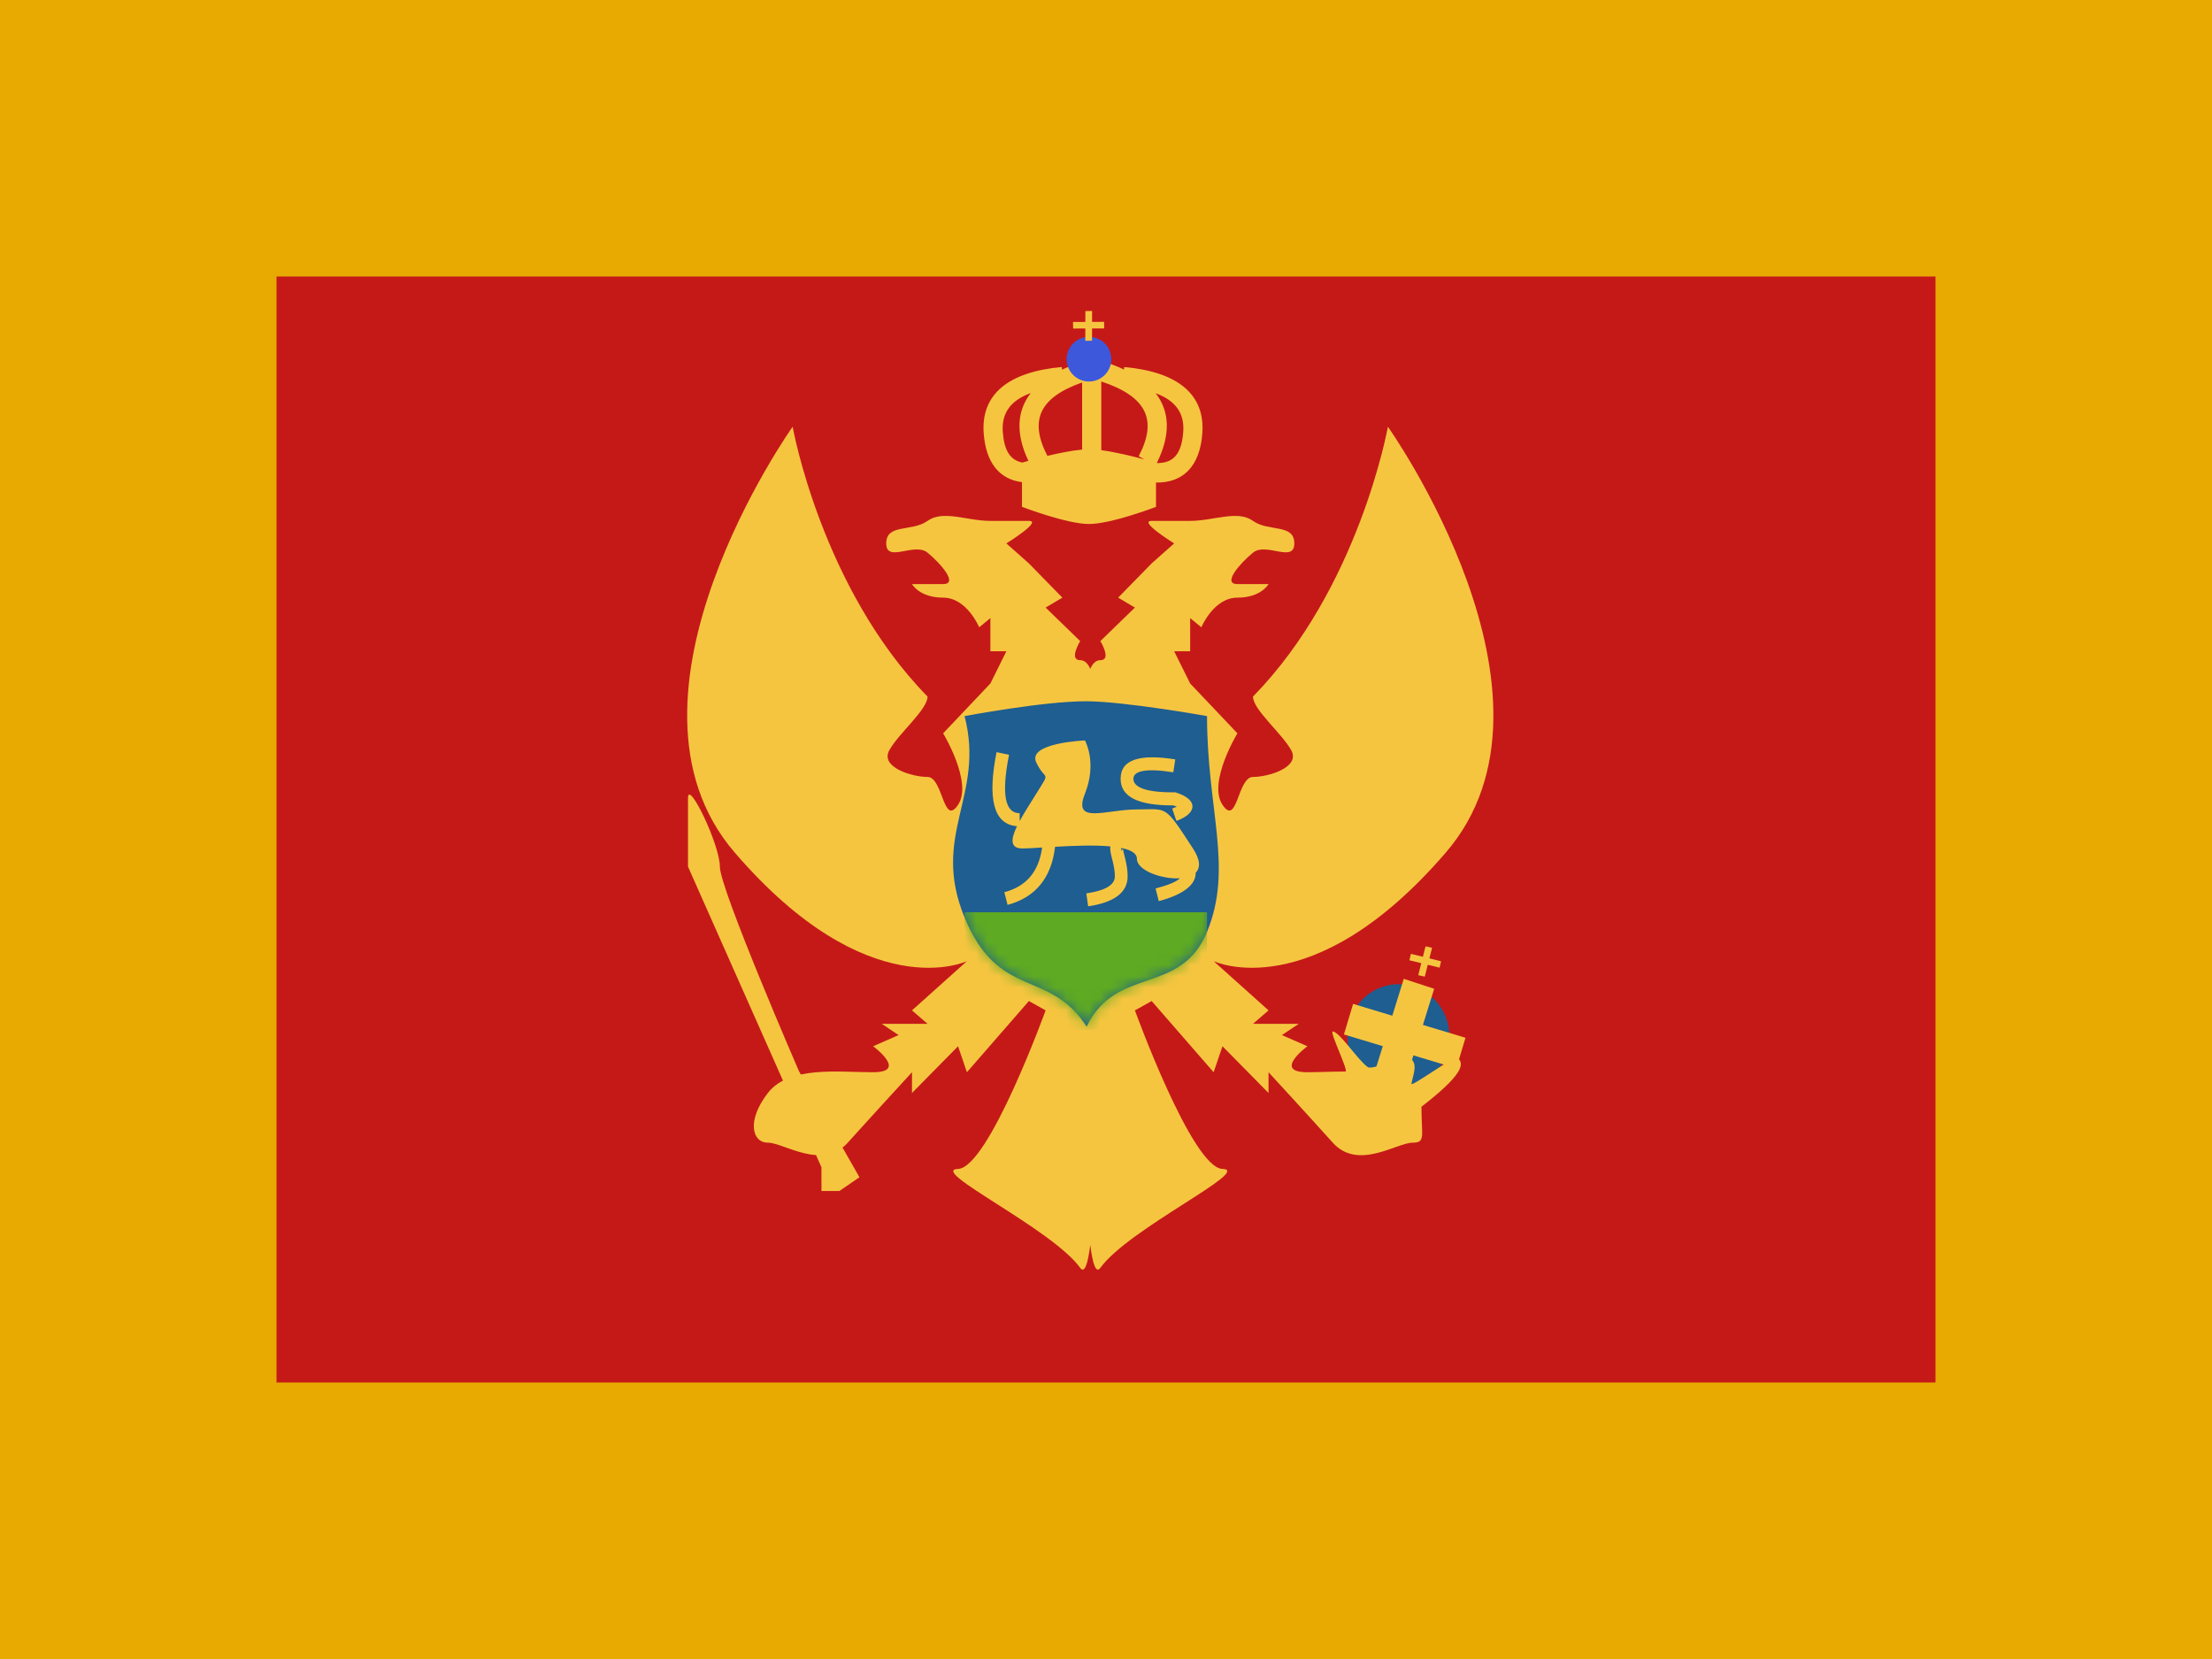
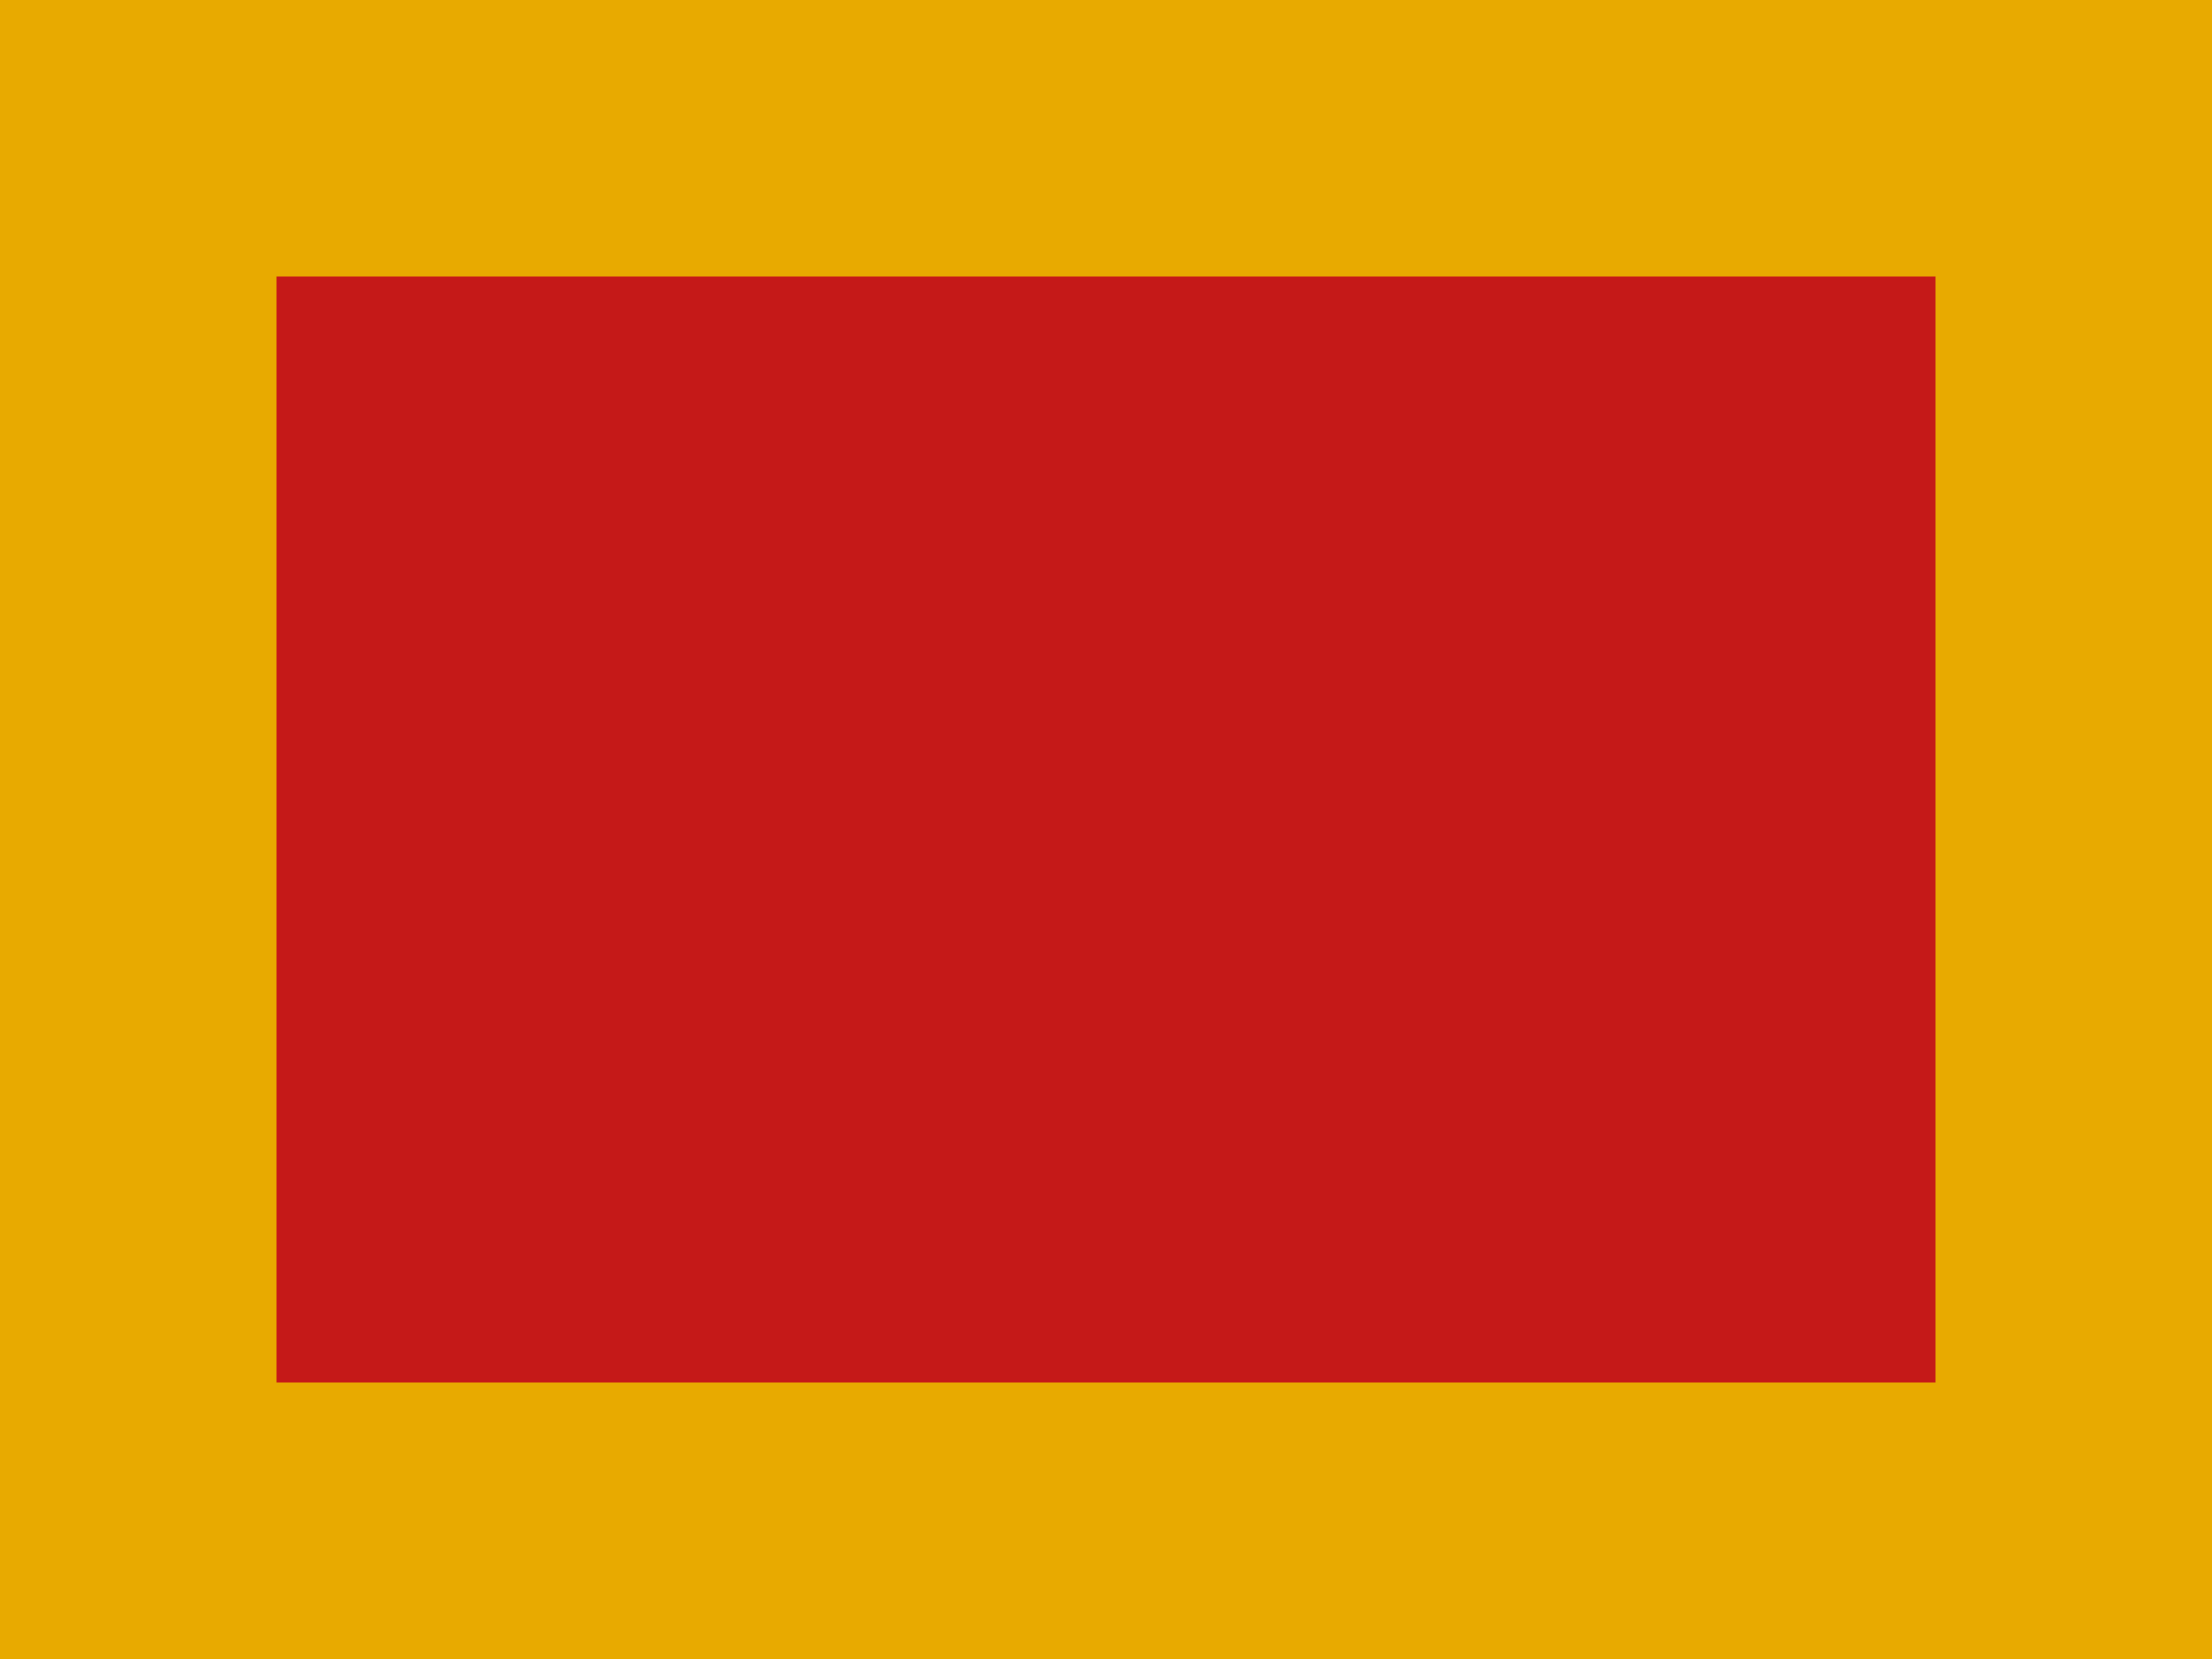
<svg xmlns="http://www.w3.org/2000/svg" width="196" height="147" viewBox="0 0 196 147" fill="none">
  <rect x="0" y="0" width="196" height="147" fill="#333333" stroke="none" />
  <g clip-path="url(#clip0_18870_117644)">
    <rect width="196" height="147" fill="white" />
    <path fill-rule="evenodd" clip-rule="evenodd" d="M0 0H196V147H0V0Z" fill="#E8AA00" />
    <path fill-rule="evenodd" clip-rule="evenodd" d="M24.5 24.5H171.5V122.5H24.5V24.5Z" fill="#C51918" />
    <mask id="mask0_18870_117644" style="mask-type:luminance" maskUnits="userSpaceOnUse" x="24" y="24" width="148" height="99">
-       <path fill-rule="evenodd" clip-rule="evenodd" d="M24.5 24.5H171.5V122.5H24.5V24.5Z" fill="white" />
-     </mask>
+       </mask>
    <g mask="url(#mask0_18870_117644)">
      <path fill-rule="evenodd" clip-rule="evenodd" d="M123.913 96.477C126.411 96.477 128.437 94.402 128.437 91.842C128.437 89.282 126.411 87.207 123.913 87.207C121.415 87.207 119.39 89.282 119.39 91.842C119.39 94.402 121.415 96.477 123.913 96.477Z" fill="#1E5E91" />
      <path d="M122.978 37.811C122.978 37.811 139.984 61.743 128.118 75.533C116.253 89.323 107.537 85.165 107.537 85.165L112.402 89.527L111.025 90.719H115.079L113.588 91.716L114.686 92.197L115.848 92.706C115.848 92.706 112.716 95.008 115.848 95.008C116.884 95.008 118.049 94.944 119.213 94.946C119.539 94.946 117.771 91.385 118.093 91.397C118.701 91.423 120.365 93.995 121.2 94.554C121.642 94.848 124.443 93.497 124.818 93.686C125.734 94.148 125.204 95.205 125.064 96.038C125.01 96.355 128.984 93.481 129.148 93.686C129.476 94.108 130.349 94.676 125.952 98.065C125.952 100.663 126.342 101.248 125.175 101.249C123.762 101.249 120.339 103.746 118.093 101.249C115.85 98.754 112.412 95.019 112.402 95.008V96.848L108.321 92.706L107.537 95.008L102.045 88.7L100.562 89.527C100.562 89.527 105.617 103.478 108.321 103.575C111.025 103.672 100.025 108.855 97.5 112.339C97.121 112.862 96.829 112.061 96.606 110.324C96.382 112.061 96.091 112.862 95.712 112.339C93.187 108.855 82.188 103.672 84.891 103.575C87.595 103.478 92.65 89.527 92.65 89.527L91.167 88.7L85.675 95.008L84.891 92.706L80.81 96.848V95.008C80.787 95.033 77.358 98.76 75.119 101.249C72.874 103.746 69.451 101.249 68.038 101.249C66.625 101.249 66.152 99.272 68.038 96.848C69.924 94.424 74.234 95.008 77.365 95.008C80.477 95.008 77.404 92.734 77.365 92.706L78.526 92.197L79.624 91.716L78.133 90.719H82.187L80.81 89.527L85.675 85.165C85.675 85.165 76.959 89.323 65.094 75.533C53.228 61.743 70.234 37.811 70.234 37.811C70.234 37.811 72.776 52.104 82.187 61.722C82.186 62.882 79.624 64.978 78.797 66.482C77.97 67.986 80.809 68.843 82.187 68.843C83.564 68.843 83.568 73.293 84.891 71.312C86.213 69.331 83.569 64.978 83.569 64.978L87.755 60.562L89.171 57.708H87.755V54.768L86.764 55.583C86.751 55.553 85.663 52.956 83.569 52.956C81.469 52.956 80.813 51.76 80.81 51.753H83.569C84.95 51.753 83.347 49.923 82.187 48.969C81.026 48.016 78.527 49.922 78.526 48.15C78.526 46.377 80.809 47.146 82.187 46.155C83.564 45.163 85.674 46.155 87.755 46.155H91.167C92.398 46.155 89.171 48.15 89.171 48.15L91.167 49.922L94.134 52.956L92.65 53.836L95.712 56.805C95.704 56.818 94.677 58.495 95.712 58.496C96.142 58.496 96.422 58.85 96.606 59.264C96.789 58.849 97.07 58.496 97.5 58.496C98.539 58.495 97.5 56.805 97.5 56.805L100.562 53.836L99.078 52.956L102.045 49.922L104.041 48.15C104.041 48.15 100.814 46.155 102.045 46.155H105.457C107.538 46.155 109.648 45.163 111.025 46.155C112.403 47.147 114.686 46.377 114.686 48.15C114.685 49.922 112.186 48.016 111.025 48.969C109.865 49.923 108.262 51.753 109.644 51.753H112.402C112.395 51.767 111.738 52.956 109.644 52.956C107.555 52.956 106.467 55.54 106.449 55.583L105.457 54.768V57.708H104.041L105.457 60.562L109.644 64.978C109.644 64.978 106.999 69.331 108.321 71.312C109.644 73.293 109.648 68.843 111.025 68.843C112.403 68.843 115.243 67.986 114.416 66.482C113.589 64.978 111.026 62.882 111.025 61.722C120.43 52.111 122.974 37.83 122.978 37.811Z" fill="#F6C540" />
      <path fill-rule="evenodd" clip-rule="evenodd" d="M76.153 104.311L70.793 94.914C70.793 94.914 63.785 78.755 63.785 76.794C63.785 74.832 60.963 69.022 60.963 70.709C60.963 72.395 60.963 76.794 60.963 76.794L72.787 103.431V105.53H74.38L76.153 104.311Z" fill="#F6C540" />
-       <path d="M119.082 91.66L119.897 88.953L129.855 91.954L129.04 94.66L119.082 91.66Z" fill="#F6C540" />
      <path d="M124.386 86.732L127.079 87.614L124.448 96.054L121.755 95.172L124.386 86.732Z" fill="#F6C540" />
      <path d="M126.893 83.981L126.655 84.921L127.69 85.175L127.559 85.743L126.512 85.485L126.247 86.538L125.669 86.406L125.936 85.344L124.885 85.086L125.015 84.519L126.079 84.779L126.314 83.849L126.893 83.981Z" fill="#F6C540" />
      <path d="M97.595 31.987C98.331 32.209 98.998 32.462 99.596 32.744L99.618 32.52C104.345 32.952 106.798 34.931 106.535 38.41C106.317 41.29 104.86 42.796 102.429 42.758V44.911C102.429 44.911 98.472 46.43 96.493 46.43C94.525 46.43 90.599 44.927 90.556 44.911V42.722C88.555 42.475 87.359 40.996 87.164 38.41C86.901 34.931 89.354 32.952 94.082 32.52L94.103 32.756C94.708 32.47 95.383 32.212 96.129 31.987L96.419 33.003H97.304L97.595 31.987ZM102.4 34.843C103.672 36.479 103.729 38.568 102.501 41.031C103.998 41.054 104.699 40.193 104.843 38.286C104.967 36.648 104.203 35.506 102.4 34.843ZM91.333 34.831C89.506 35.492 88.731 36.638 88.855 38.286C88.978 39.915 89.508 40.781 90.593 40.985C90.669 40.962 90.857 40.908 91.124 40.834C89.993 38.451 90.086 36.424 91.333 34.831ZM97.581 39.889C98.856 40.057 100.405 40.44 101.403 40.709L100.896 40.429C102.59 37.205 101.607 35.136 97.581 33.801V39.889ZM95.885 33.889C92.089 35.222 91.177 37.26 92.809 40.394C93.807 40.155 94.961 39.919 95.885 39.837V33.889Z" fill="#F6C540" />
      <path fill-rule="evenodd" clip-rule="evenodd" d="M96.492 33.805C97.585 33.805 98.471 32.919 98.471 31.826C98.471 30.733 97.585 29.847 96.492 29.847C95.399 29.847 94.513 30.733 94.513 31.826C94.513 32.919 95.399 33.805 96.492 33.805Z" fill="#3D58DB" />
      <path d="M96.768 27.552L96.764 28.522L97.83 28.518L97.841 29.101L96.763 29.105L96.76 30.19L96.166 30.202L96.169 29.107L95.087 29.111L95.076 28.528L96.171 28.524L96.174 27.564L96.768 27.552Z" fill="#F6C540" />
      <path fill-rule="evenodd" clip-rule="evenodd" d="M85.468 63.452C85.468 63.452 92.436 62.137 96.21 62.137C99.597 62.137 106.952 63.452 106.952 63.452C106.952 71.782 109.296 76.882 106.952 82.572C104.608 88.261 98.879 85.526 96.286 90.971C92.972 85.807 88.497 88.649 85.468 81.296C82.438 73.942 87.309 70.555 85.468 63.452Z" fill="#1E5E91" />
      <mask id="mask1_18870_117644" style="mask-type:luminance" maskUnits="userSpaceOnUse" x="84" y="62" width="24" height="29">
-         <path fill-rule="evenodd" clip-rule="evenodd" d="M85.468 63.452C85.468 63.452 92.436 62.137 96.21 62.137C99.597 62.137 106.952 63.452 106.952 63.452C106.952 71.782 109.296 76.882 106.952 82.572C104.608 88.261 98.879 85.526 96.286 90.971C92.972 85.807 88.497 88.649 85.468 81.296C82.438 73.942 87.309 70.555 85.468 63.452Z" fill="white" />
-       </mask>
+         </mask>
      <g mask="url(#mask1_18870_117644)">
        <rect x="85.467" y="80.834" width="21.485" height="10.429" fill="#5EAA22" />
-         <path d="M96.134 65.609C96.138 65.617 97.238 67.562 96.134 70.328C95.026 73.099 97.981 71.721 100.738 71.721C103.495 71.721 103.127 71.237 105.705 75.18C106.391 76.23 106.359 76.92 105.944 77.333C105.979 78.399 104.819 79.283 102.676 79.848L102.394 78.725C103.529 78.426 104.223 78.139 104.546 77.822C102.929 77.92 100.738 77.123 100.738 76.096C100.738 75.604 100.193 75.305 99.35 75.133V75.378C99.366 75.376 99.478 75.266 99.5 75.196C99.5 75.2 99.501 75.204 99.502 75.208C99.505 75.196 99.508 75.186 99.508 75.175C99.508 75.18 99.507 75.184 99.508 75.189L99.502 75.21C99.508 75.257 99.524 75.35 99.553 75.481C99.576 75.582 99.683 76.004 99.693 76.047C99.841 76.654 99.916 77.132 99.916 77.655C99.916 79.117 98.67 79.976 96.417 80.307L96.257 79.161C98.021 78.902 98.785 78.375 98.785 77.655C98.785 77.244 98.723 76.85 98.596 76.327C98.588 76.295 98.478 75.861 98.452 75.744C98.4 75.514 98.373 75.341 98.373 75.175C98.373 75.113 98.378 75.053 98.386 74.996C96.946 74.863 95.08 74.939 93.488 75.03C93.173 77.768 91.758 79.52 89.277 80.18L88.993 79.058C90.936 78.541 92.041 77.252 92.341 75.096C91.596 75.142 90.977 75.18 90.59 75.18C89.468 75.18 89.572 74.331 90.115 73.207C88.014 73.051 87.489 70.731 88.302 66.646L89.409 66.878C88.692 70.48 89.093 72.057 90.347 72.057V72.758C90.769 71.982 91.333 71.117 91.82 70.328C93.147 68.178 92.641 69.301 91.82 67.556C91.001 65.814 96.118 65.61 96.134 65.609ZM99.295 69.007C99.295 67.271 101.035 66.794 104.137 67.287L103.965 68.431C101.48 68.037 100.426 68.326 100.426 69.007C100.426 69.755 101.536 70.226 104.047 70.205L104.133 70.204L104.216 70.23C106.143 70.83 106.143 72.051 104.239 72.738L103.864 71.645C104.026 71.587 104.163 71.531 104.276 71.477C104.188 71.441 104.084 71.402 103.967 71.364C100.946 71.375 99.295 70.659 99.295 69.007Z" fill="#F6C540" />
+         <path d="M96.134 65.609C96.138 65.617 97.238 67.562 96.134 70.328C95.026 73.099 97.981 71.721 100.738 71.721C103.495 71.721 103.127 71.237 105.705 75.18C106.391 76.23 106.359 76.92 105.944 77.333C105.979 78.399 104.819 79.283 102.676 79.848L102.394 78.725C103.529 78.426 104.223 78.139 104.546 77.822C102.929 77.92 100.738 77.123 100.738 76.096C100.738 75.604 100.193 75.305 99.35 75.133V75.378C99.366 75.376 99.478 75.266 99.5 75.196C99.5 75.2 99.501 75.204 99.502 75.208C99.505 75.196 99.508 75.186 99.508 75.175C99.508 75.18 99.507 75.184 99.508 75.189L99.502 75.21C99.508 75.257 99.524 75.35 99.553 75.481C99.576 75.582 99.683 76.004 99.693 76.047C99.841 76.654 99.916 77.132 99.916 77.655C99.916 79.117 98.67 79.976 96.417 80.307L96.257 79.161C98.021 78.902 98.785 78.375 98.785 77.655C98.785 77.244 98.723 76.85 98.596 76.327C98.588 76.295 98.478 75.861 98.452 75.744C98.4 75.514 98.373 75.341 98.373 75.175C98.373 75.113 98.378 75.053 98.386 74.996C96.946 74.863 95.08 74.939 93.488 75.03C93.173 77.768 91.758 79.52 89.277 80.18L88.993 79.058C90.936 78.541 92.041 77.252 92.341 75.096C91.596 75.142 90.977 75.18 90.59 75.18C89.468 75.18 89.572 74.331 90.115 73.207C88.014 73.051 87.489 70.731 88.302 66.646L89.409 66.878C88.692 70.48 89.093 72.057 90.347 72.057V72.758C90.769 71.982 91.333 71.117 91.82 70.328C93.147 68.178 92.641 69.301 91.82 67.556C91.001 65.814 96.118 65.61 96.134 65.609ZM99.295 69.007C99.295 67.271 101.035 66.794 104.137 67.287C101.48 68.037 100.426 68.326 100.426 69.007C100.426 69.755 101.536 70.226 104.047 70.205L104.133 70.204L104.216 70.23C106.143 70.83 106.143 72.051 104.239 72.738L103.864 71.645C104.026 71.587 104.163 71.531 104.276 71.477C104.188 71.441 104.084 71.402 103.967 71.364C100.946 71.375 99.295 70.659 99.295 69.007Z" fill="#F6C540" />
      </g>
    </g>
  </g>
  <defs>
    <clipPath id="clip0_18870_117644">
      <rect width="196" height="147" fill="white" />
    </clipPath>
  </defs>
</svg>